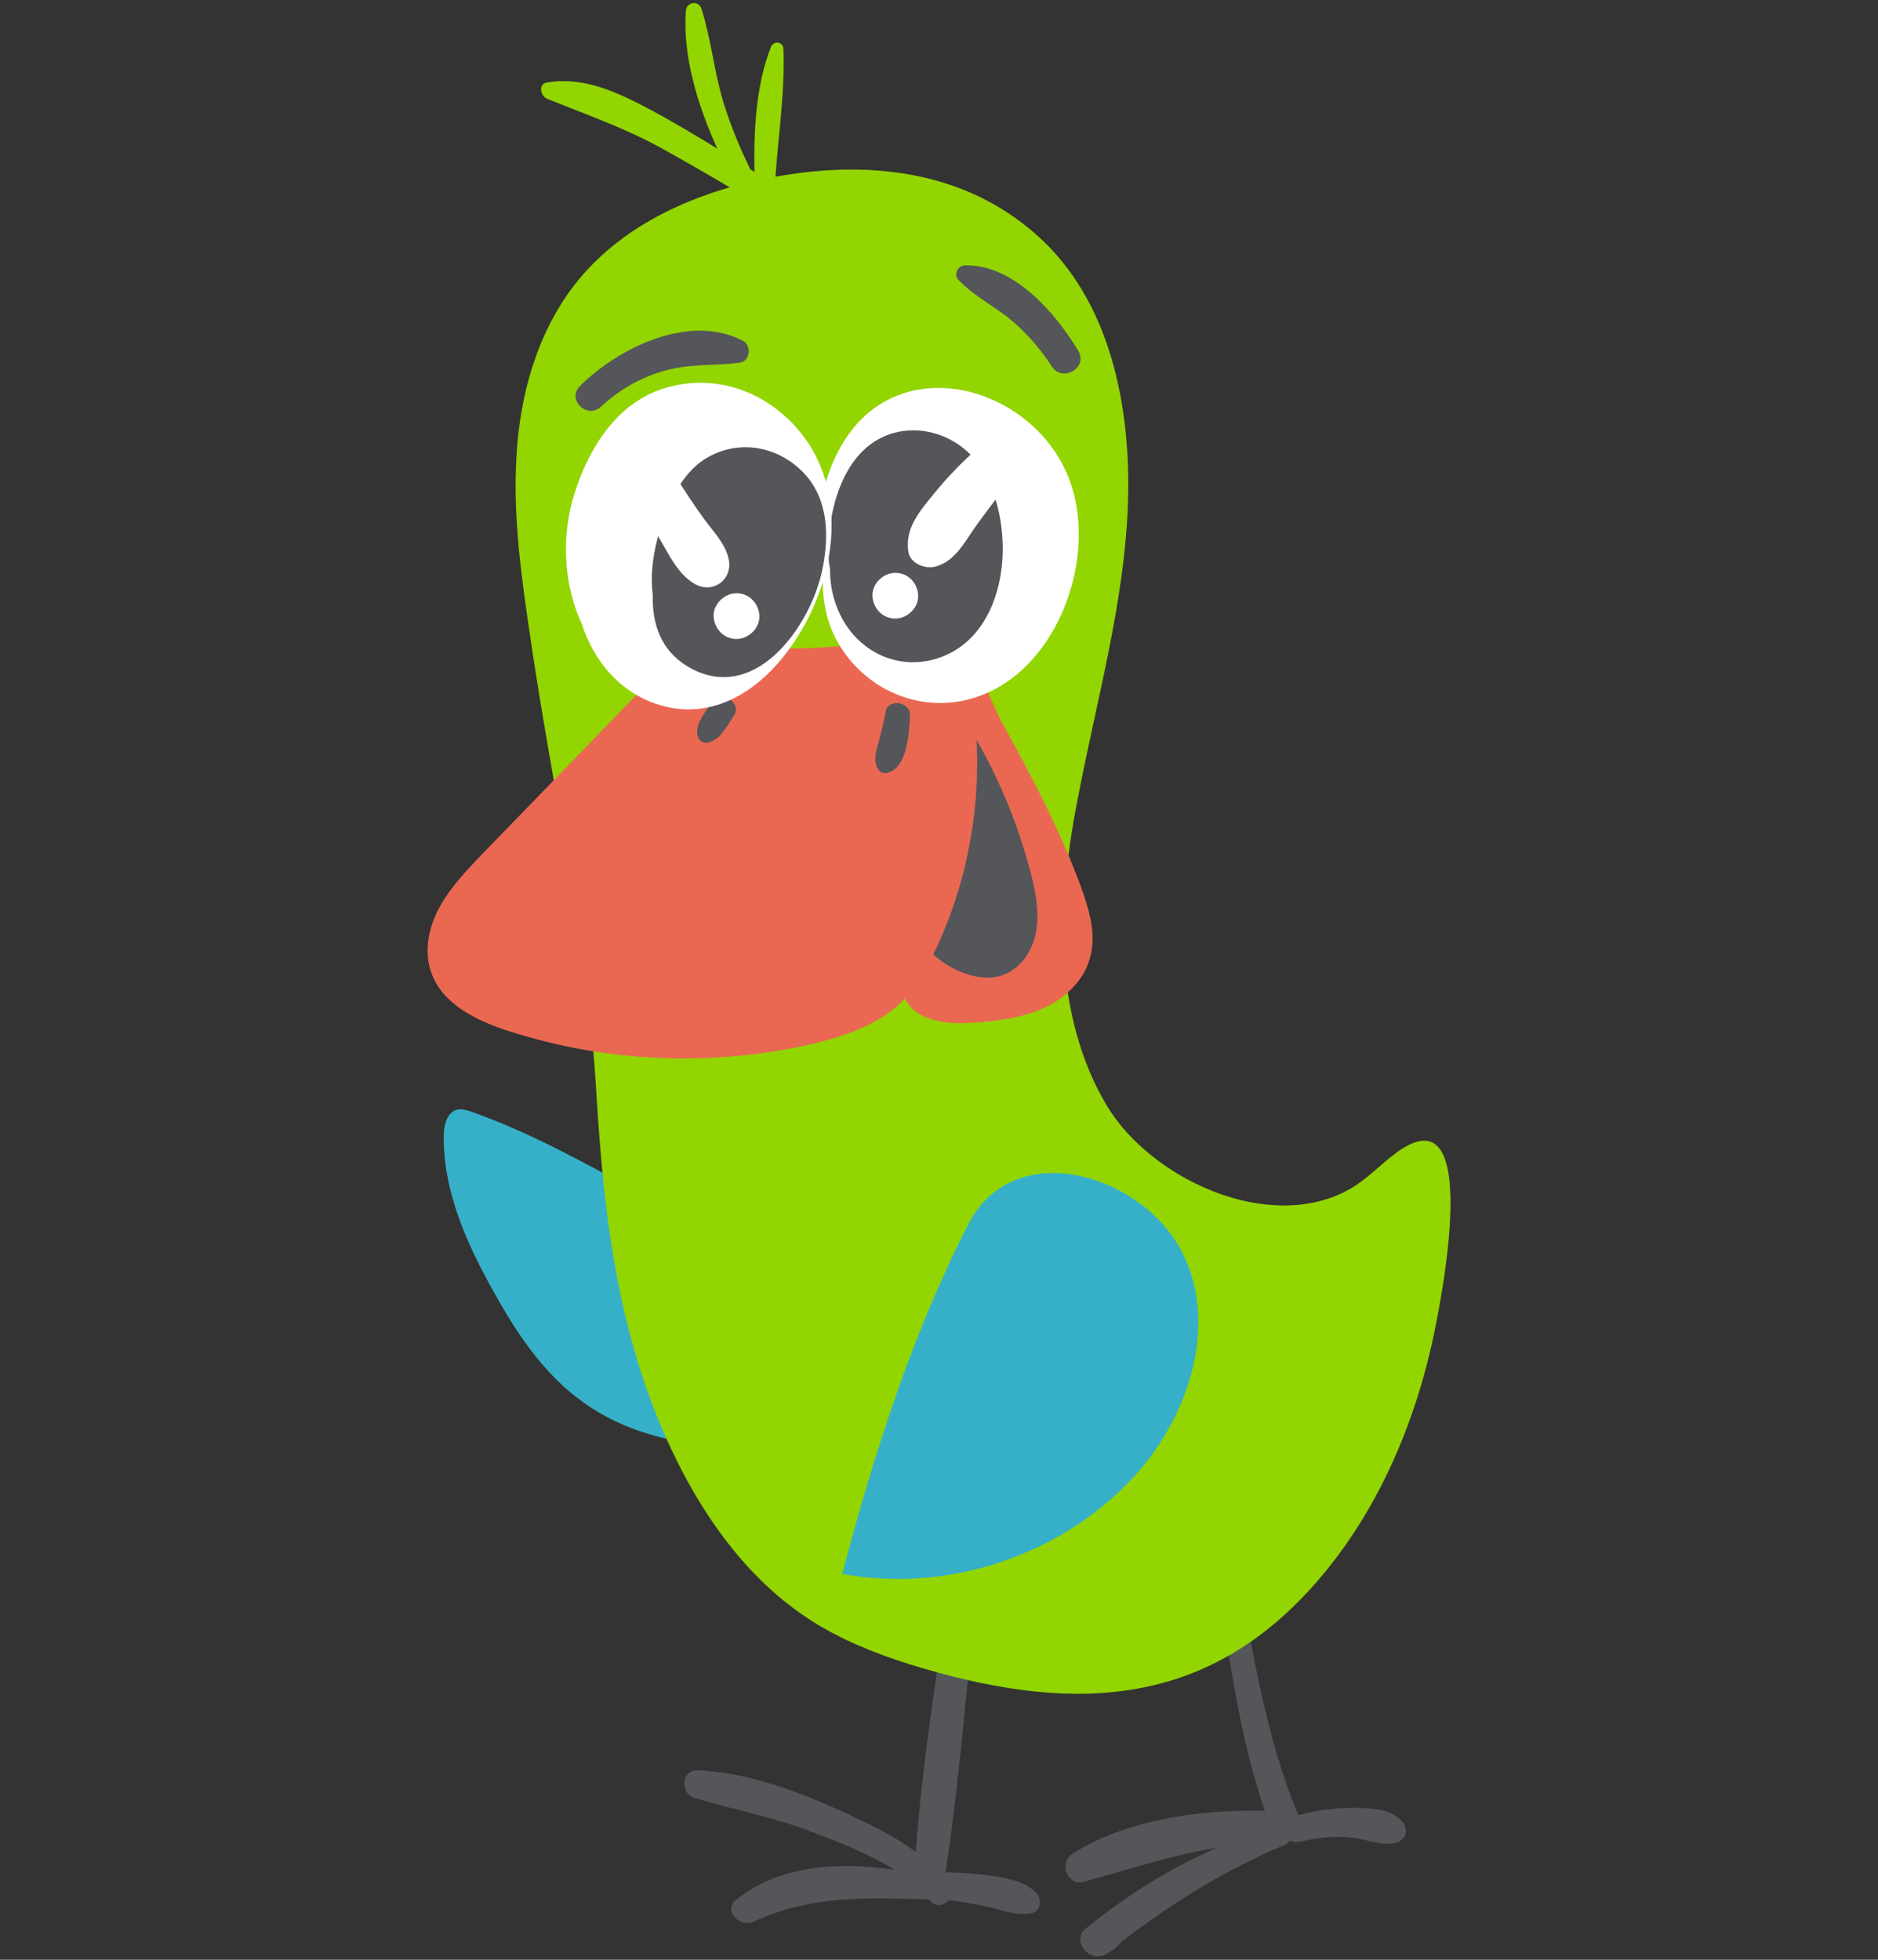
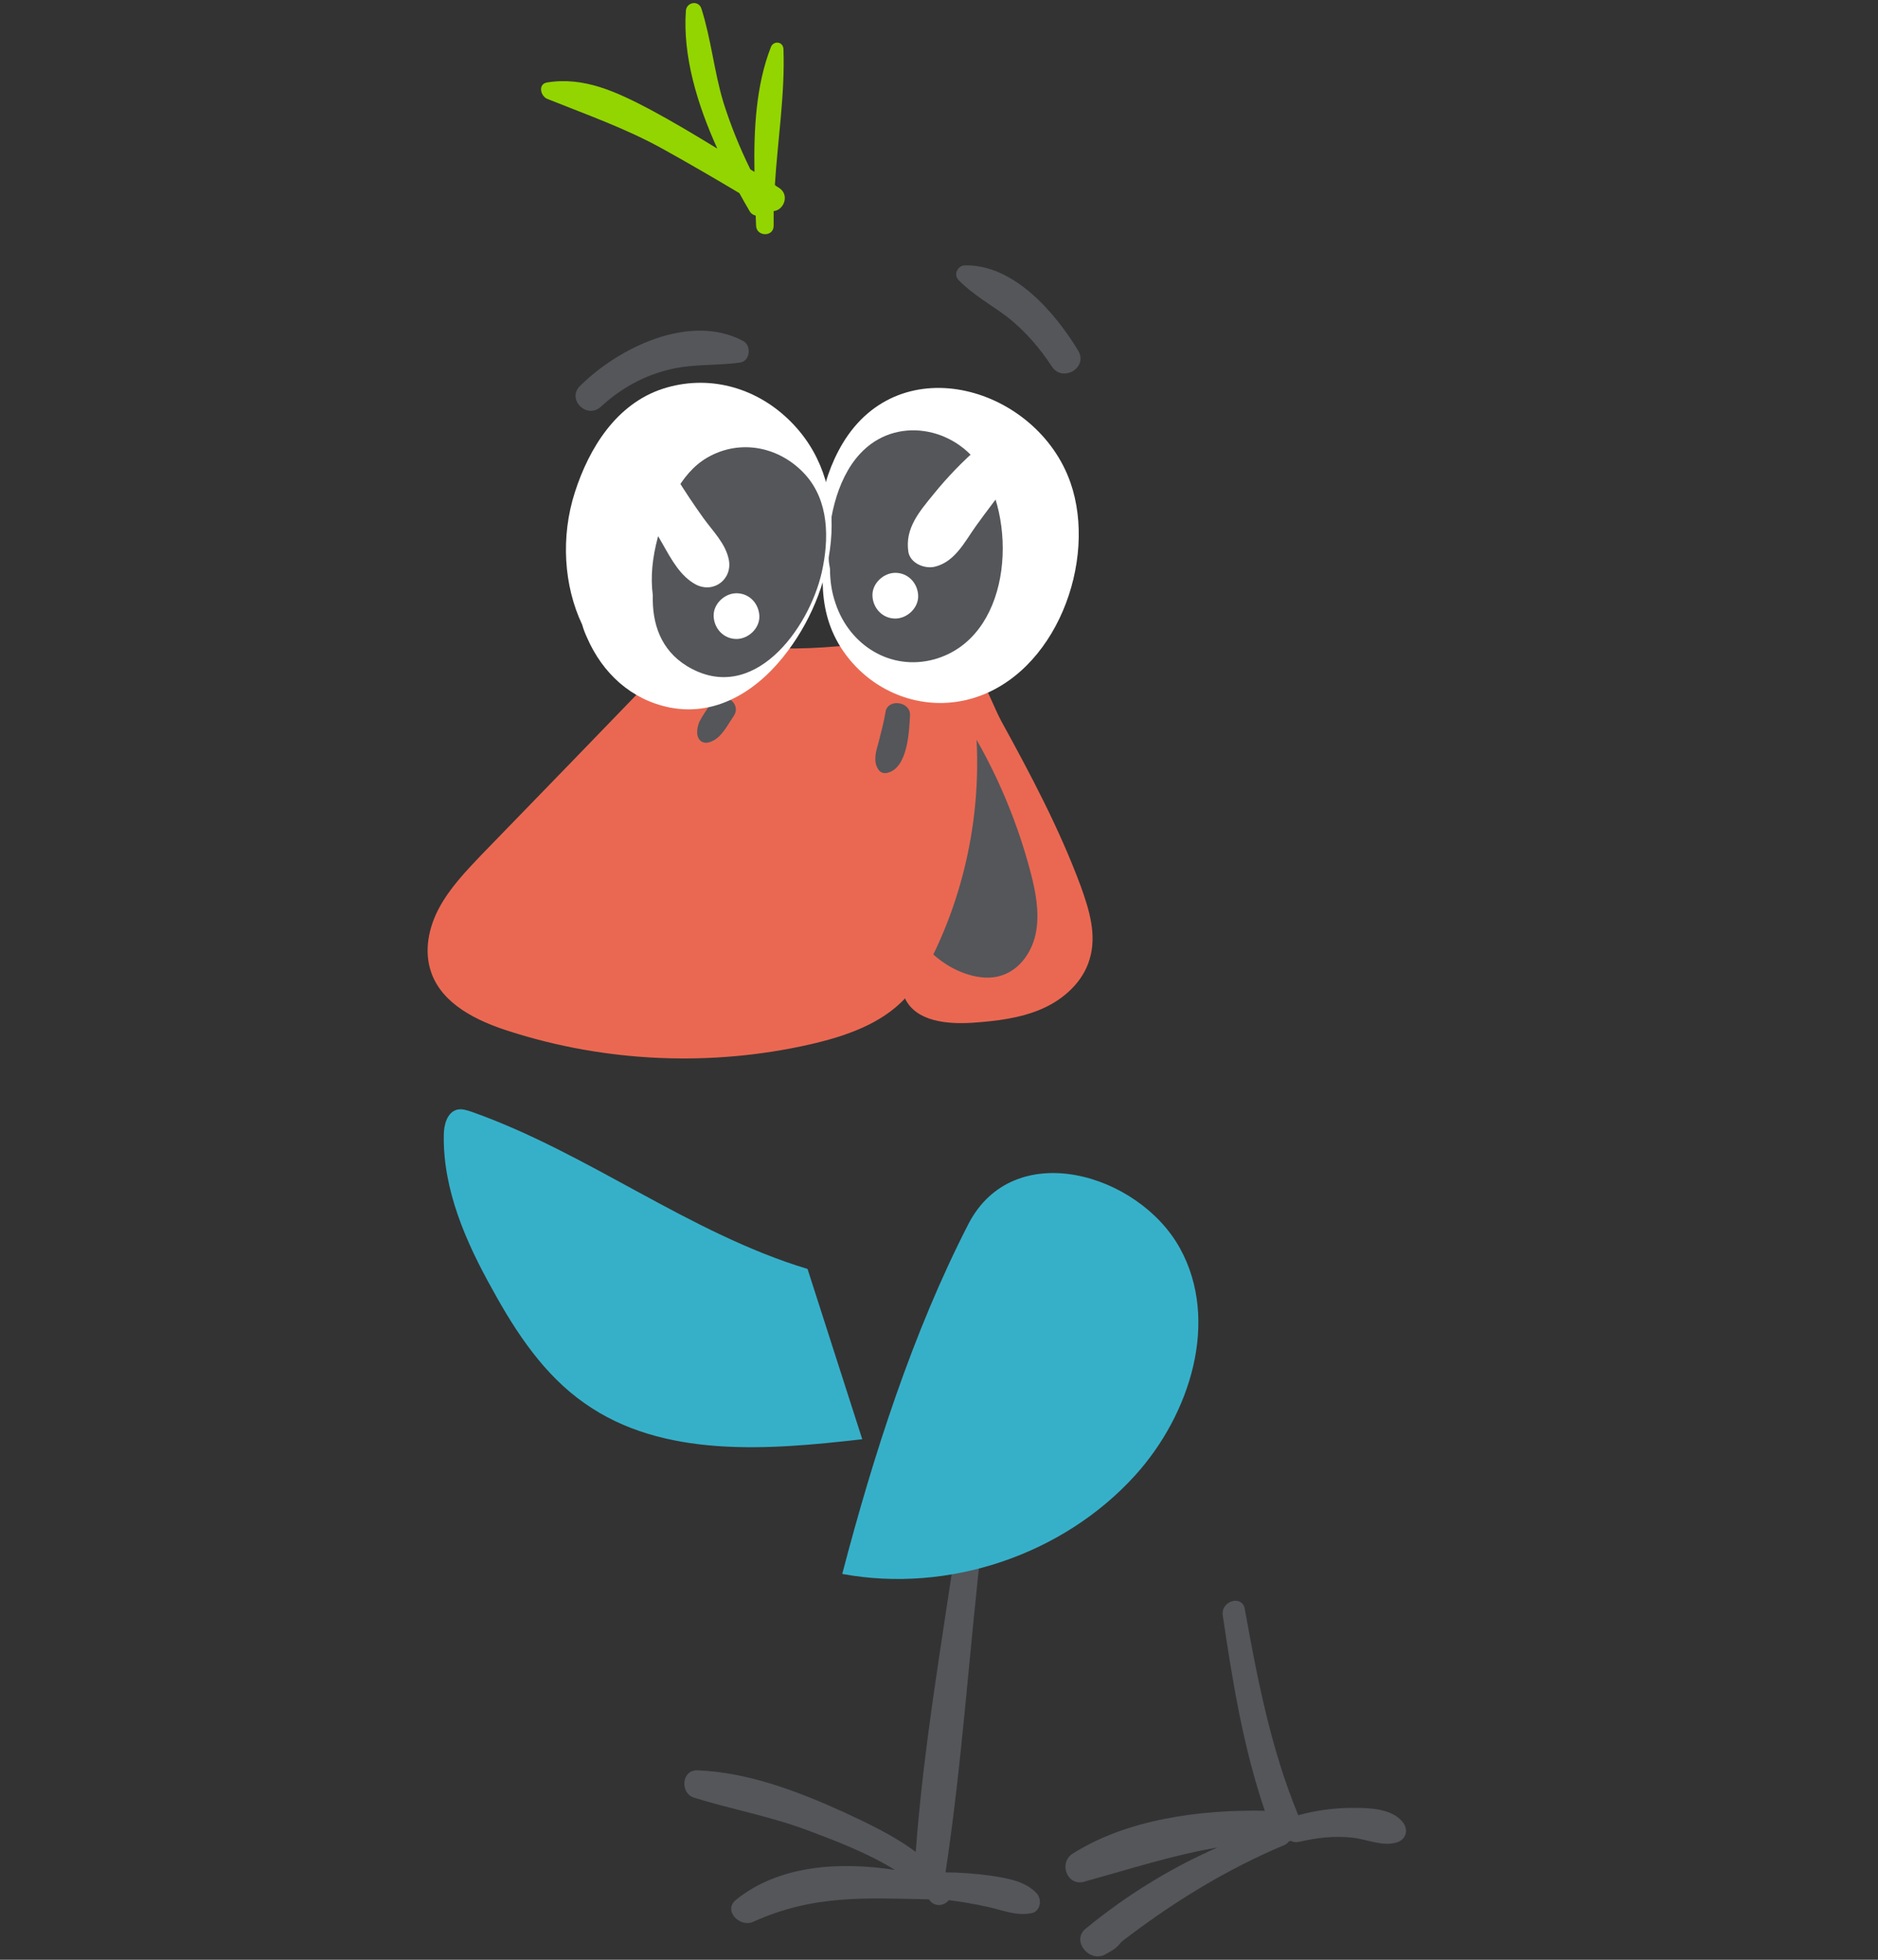
<svg xmlns="http://www.w3.org/2000/svg" version="1.1" id="Layer_1" x="0px" y="0px" viewBox="0 0 460 480" style="enable-background:new 0 0 460 480;" xml:space="preserve">
  <rect x="0" y="0" width="460" height="480" fill="#333333" stroke="none" />
  <style type="text/css">
	.st0{fill:#93D500;}
	.st1{fill:#36B0C9;}
	.st2{fill:#54565A;}
	.st3{fill:#EA6852;}
	.st4{fill:#FFFFFF;}
</style>
  <g>
    <g>
      <path class="st0" d="M134,20.2c-2.3,0.4-1.6,3.3,0,4c9.7,3.9,19.2,7.2,28.4,12.3c6.3,3.5,12.5,7.1,18.7,10.8    c0.8,1.5,1.7,3,2.5,4.4c0.4,0.7,1,1,1.5,1.1c0,0.8,0.1,1.7,0.1,2.5c0.1,2.7,4.3,2.8,4.3,0c0-1.2,0-2.4,0-3.6c2.5-0.2,4-4,1.3-5.7    c-0.3-0.2-0.7-0.4-1-0.7c0.7-11.2,2.5-22.3,2.1-33.3c-0.1-1.9-2.5-2.1-3.1-0.4c-3.6,9.2-4.2,20.1-4,30.5c-0.3-0.2-0.7-0.4-1-0.6    c-2.6-5.3-4.8-10.7-6.6-16.4c-2.3-7.6-3-15.5-5.4-23c-0.7-2.1-3.6-1.6-3.8,0.5c-0.8,11.1,2.8,23,7.7,33.8    c-5.4-3.3-10.9-6.6-16.5-9.6C151.2,22.6,143.1,18.7,134,20.2z" />
    </g>
    <g>
      <g>
        <path class="st1" d="M143.2,343.7c19.1,13.5,44.8,11.5,68,8.8l-13.4-41.7c-29.1-8.8-53.7-28.4-82.3-38.5     c-1.2-0.4-2.4-0.8-3.6-0.5c-2.4,0.7-3.2,3.7-3.2,6.3c-0.2,13.3,5.4,26.1,11.9,37.7C126.4,326.4,133.3,336.8,143.2,343.7z" />
      </g>
      <g>
        <path class="st2" d="M253.9,463.7c1.4,1.5,1,4.5-1.3,4.9c-3.7,0.7-6.9-0.7-10.4-1.5c-3.2-0.7-6.5-1.3-9.8-1.7     c-1.1,1.4-3.5,1.8-4.8-0.1c0,0-0.1-0.1-0.1-0.1c-15.5-0.3-28.2-1.2-43,5.5c-3.3,1.5-7.5-2.8-4.2-5.4c10.5-8.5,25.4-9.4,38.9-7.3     c-6.7-4.2-15-7.3-21.1-9.6c-9.2-3.5-18.8-5.2-28.1-8.1c-3.5-1.1-3.1-6.9,0.9-6.7c12.4,0.5,24.7,5.2,35.9,10.3     c5.8,2.7,12.2,5.7,17.5,9.7c1.9-25.9,6.5-51.9,10.2-77.5c0.5-3.4,6.5-2.7,6.1,0.8c-3.2,27.2-4.9,54.7-9,81.7     c3.7,0,7.3,0.3,11,0.8C246.6,460,251.1,460.7,253.9,463.7z" />
      </g>
      <g>
        <path class="st2" d="M265.5,460.9c11.5-3.2,21.7-6.5,32.7-8.4c-11.6,5.1-22.3,11.7-32.3,19.9c-3.6,3,1,8.4,4.8,6.3     c2.3-1.3,2.6-1.4,4-3.1c12.3-9.5,25.6-17.7,39.9-23.7c0.5-0.2,0.8-0.5,1.1-0.9c0.2,0,0.3-0.1,0.5-0.1c0.6,0.3,1.3,0.4,2.1,0.2     c4.3-1,8.6-1.5,13-1c3.7,0.4,7.4,2.3,11,1.1c2.2-0.8,2.7-3.1,1.3-4.9c-2.7-3.4-8.2-3.5-12.3-3.5c-4.5,0-9,0.6-13.3,1.8     c-6.7-16.2-10-33.3-13.1-50.5c-0.6-3.6-5.9-2-5.4,1.5c2.4,16.3,5,32.3,10.3,47.9c-15.9-0.3-33.9,2.1-47.2,10.6     C259.3,456.4,261.4,462,265.5,460.9z" />
      </g>
      <g>
-         <path class="st0" d="M264.6,192.5c4.4-22.3,10.5-44.4,11.6-67.2c1.1-23.3-3.3-49.6-20.7-66.3c-16.9-16.1-39.4-19.7-62-16.3     c-20.1,3-40.4,11.1-52.8,27.1c-9.2,11.9-13.4,27.1-14.2,42.1c-0.9,15,1.3,30,3.5,44.9c5.3,36.2,13.8,73.3,16,109.8     c1.9,31.7,5.4,62.1,19.8,91.2c7.6,15.3,18.1,29.5,32.4,38.8c7.5,4.9,16,8.3,24.5,11c38,11.8,71.3,11.6,98.7-18.9     c15.1-16.8,24.5-38,29.4-59.9c2.1-9.5,12.7-62-8.6-46.6c-4,2.9-7.4,6.7-11.7,9.1c-19.7,11-48.5-2.6-59.2-20.2     c-10.6-17.4-12.5-39.9-9.8-59.7C262.2,204.9,263.4,198.4,264.6,192.5z" />
-       </g>
+         </g>
      <g>
        <path class="st3" d="M221.7,244.6c2.7,5.6,10.3,6.3,16.5,5.9c5.8-0.4,11.7-1.1,17-3.4c5.3-2.3,10.1-6.6,11.7-12.2     c1.8-5.9-0.1-12.1-2.2-17.9c-5.2-14-12.2-27.2-19.4-40.3c-3.4-6.2-7.8-22-15.7-13.7c-5.6,5.9-6.2,19.5-6.9,27     c-1.3,14.5-4.3,32.8-2.1,47.2C220.7,239.8,220.7,242.3,221.7,244.6z" />
      </g>
      <g>
        <path class="st2" d="M237.2,238.7c2.6,0.8,5.5,1.1,8.2,0.2c4.6-1.5,7.6-6.1,8.4-10.8c0.8-4.7-0.1-9.6-1.3-14.2     c-3.7-14.2-9.7-27.8-17.8-40c-1.6-2.4-3.6-5-6.5-5.2c-2.8-0.2-5.2,2-7.2,4c-4.9,5-13.4,10.8-13.8,18.4     c-0.5,7.8,6.5,18.6,9.7,25.5C221.3,225.9,227.3,235.7,237.2,238.7z" />
      </g>
      <g>
        <path class="st3" d="M107.6,222.3c-2.6,4.8-3.8,10.6-2,15.8c2.7,7.9,11.3,12,19.2,14.5c23.7,7.6,49.4,8.7,73.6,3.2     c8.7-2,17.6-5,23.6-11.6c2.7-2.9,4.6-6.4,6.4-10c10.3-20.9,13.5-45.3,8.9-68.1c6.9-1.4,7.8-6.1,11.3-12.1     c0.9-1.5,1.7-3.5,0.6-4.8c-1.4-1.6-4-0.3-5.8,0.9c-6.4,4.1-14.2,5.2-21.7,6.3c-17.5,2.3-35.8,4.6-52.4-1.3     c-3.1-1.1-7.1-2.3-9.4,0.1c-2.3,2.4-0.7,7,0.9,9.9c-14.3,14.8-28.6,29.6-43,44.4C114,213.5,110.2,217.5,107.6,222.3z" />
      </g>
      <g>
        <path class="st1" d="M278,361.4c13.6-15,20.8-38,11-55.7c-10.1-18.3-40.7-27.4-51.8-5.9c-13.7,26.7-23.3,56.7-30.9,85.7     C232.2,390.3,260.3,380.9,278,361.4z" />
      </g>
      <g>
        <path class="st2" d="M257.6,89.7c2.6,4.1,9,0.4,6.5-3.8c-5.6-9.3-15.8-21.2-27.8-20.9c-1.8,0.1-2.8,2.3-1.5,3.6     c3.5,3.6,7.9,6,11.9,9C251,81,254.6,85.1,257.6,89.7z" />
      </g>
      <g>
        <path class="st2" d="M176.2,180.3c1.4-1.4,2.4-3.3,3.5-4.9c2.3-3.4-3.3-6.7-5.5-3.2c-1,1.5-2.1,3-2.9,4.6c-0.6,1.4-1,3.8,0.5,4.8     C173.2,182.5,175.2,181.3,176.2,180.3z" />
      </g>
      <g>
        <path class="st2" d="M217.3,189.3c5-1.1,5.4-10,5.6-14.1c0.2-3.4-5.5-4.2-6-0.8c-0.4,2.5-1.1,5-1.7,7.4c-0.6,2.1-1.4,4.6-0.1,6.6     C215.6,189.2,216.4,189.5,217.3,189.3z" />
      </g>
      <g>
        <g>
          <path class="st4" d="M238,171.1c20.6-5.9,30.9-33.7,24.2-52.9c-8.1-23.2-41.5-33.4-55.8-9.6c-5.8,9.7-7.6,22.6-4.9,34      c0.1,5.5,1.2,10.8,4.4,15.9C212.8,169.4,225.8,174.6,238,171.1z" />
        </g>
        <g>
          <path class="st2" d="M204.7,147.9c3.4,10.1,13.4,16.5,24.1,13.6c18.7-5.2,20.6-32.7,11.6-46.8c-6.5-10.2-21.1-12.9-29.7-3.6      c-6,6.4-8.2,17.5-7.7,26c0,0.7,0.2,1.5,0.3,2.2C203.3,142.2,203.7,145.1,204.7,147.9z" />
        </g>
        <g>
          <path class="st4" d="M229,138.8c4.9-1.2,7.3-6.1,10-9.9c2.8-3.9,5.8-7.8,8.8-11.6c4.4-5.6-2.4-12.8-7.9-7.9      c-4.1,3.6-7.8,7.4-11.2,11.6c-3.5,4.3-7.1,8.4-6.2,14.2C223,138,226.5,139.4,229,138.8z" />
        </g>
        <g>
          <path class="st4" d="M224.9,145.9c-0.1-3-2.4-5.6-5.6-5.6c-2.9,0-5.7,2.6-5.6,5.6c0.1,3,2.4,5.6,5.6,5.6      C222.2,151.5,225,148.9,224.9,145.9z" />
        </g>
      </g>
      <g>
        <g>
          <path class="st4" d="M164.1,173.3c11.9,2.3,22.1-4.7,28.9-13.9c12.2-16.3,16.2-41.4,0-56.8c-8.3-7.9-19.7-10.9-30.6-7.4      c-11.4,3.7-18.1,14.5-21.6,25.4c-3.5,10.9-2.7,22.9,1.8,32.4c0.3,1.1,0.7,2.1,1.2,3.2C147.6,164.9,154.6,171.4,164.1,173.3z" />
        </g>
        <g>
          <path class="st2" d="M168.2,163.1c16.2,9.9,30-9.1,33.1-23c1.8-8.1,1.8-17.4-4.1-23.9c-6.2-6.8-15.9-8.8-24-4.1      c-6.7,3.9-10.2,12.5-12.1,19.6c-1.3,4.9-1.8,9.6-1.2,14.1C159.7,152.8,161.9,159.2,168.2,163.1z" />
        </g>
        <g>
          <path class="st4" d="M170.5,143.2c4.4,2.2,9-1.4,8-6.2c-0.8-3.9-3.9-6.9-6.2-10.1c-2.3-3.2-4.5-6.5-6.6-9.9      c-3.7-5.9-12.3-0.7-9.3,5.4c1.9,3.8,3.9,7.4,6,11C164.5,137.1,166.7,141.2,170.5,143.2z" />
        </g>
        <g>
          <path class="st4" d="M186,150.9c-0.1-3-2.4-5.6-5.6-5.6c-2.9,0-5.7,2.6-5.6,5.6c0.1,3,2.4,5.6,5.6,5.6      C183.3,156.5,186.1,153.9,186,150.9z" />
        </g>
      </g>
      <g>
        <path class="st2" d="M147.2,99.6c4.9-4.5,10.6-7.7,17.2-9.2c5.6-1.3,11.3-0.8,16.9-1.6c2.5-0.4,2.8-4.2,0.7-5.3     c-13-6.9-30.4,1.6-39.9,11C138.7,97.8,143.8,102.8,147.2,99.6z" />
      </g>
    </g>
  </g>
</svg>